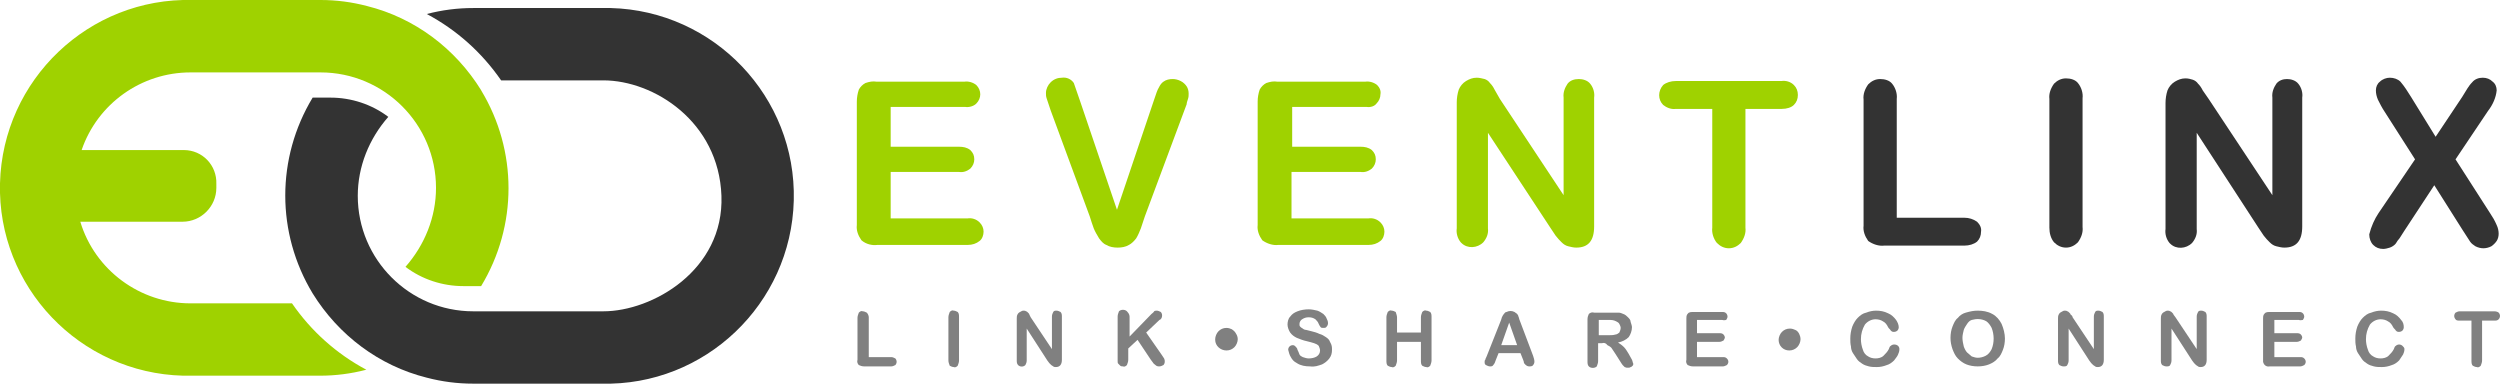
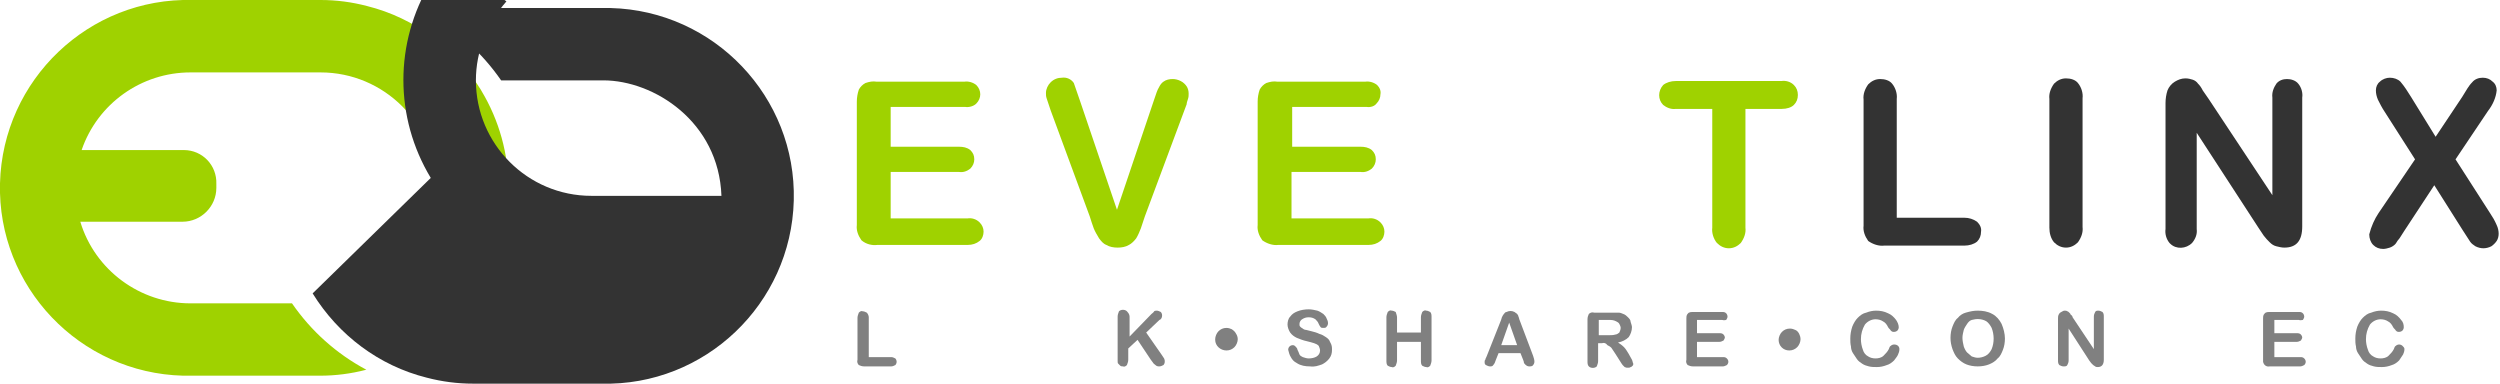
<svg xmlns="http://www.w3.org/2000/svg" id="Layer_2" data-name="Layer 2" viewBox="0 0 376.71 57.82">
  <defs>
    <style>
      .cls-1 {
        fill: #333;
      }

      .cls-1, .cls-2, .cls-3 {
        stroke-width: 0px;
      }

      .cls-2 {
        fill: #9fd200;
      }

      .cls-3 {
        fill: gray;
      }
    </style>
  </defs>
  <g id="Layer_1-2" data-name="Layer 1">
    <g id="b3b0e291-6c6e-4ebc-8b8d-45237fd7d7c5">
      <g id="a1883709-655a-40a7-82ed-abbf9d5fac99">
        <path class="cls-2" d="M145.41,16.11h-11.2v6h10.3c.6,0,1.2.1,1.7.5.4.4.6.8.6,1.4,0,.5-.2,1-.6,1.4-.5.4-1.1.6-1.7.5h-10.3v7h11.6c.6-.1,1.3.1,1.8.6.4.4.6.9.6,1.4s-.2,1.1-.6,1.4c-.5.4-1.1.6-1.8.6h-13.6c-.8.1-1.7-.1-2.4-.7-.5-.7-.8-1.5-.7-2.3V15.31c0-.6.1-1.2.3-1.8.2-.4.6-.8,1-1,.6-.2,1.1-.3,1.7-.2h13.2c.6-.1,1.3.1,1.8.5.4.4.6.9.6,1.4s-.2,1-.6,1.4-1.1.6-1.7.5h0Z" />
        <path class="cls-2" d="M162.71,15.11l5.6,16.5,5.6-16.6c.3-.9.5-1.5.7-1.8.2-.4.4-.7.7-.9.4-.3.9-.4,1.4-.4.4,0,.8.1,1.2.3.4.2.7.5.9.8s.3.7.3,1.1c0,.3,0,.5-.1.8s-.2.6-.2.8l-.3.8-6,16.1c-.2.6-.4,1.2-.6,1.8-.2.5-.4,1-.7,1.5-.3.4-.7.8-1.1,1-.5.3-1.1.4-1.7.4s-1.2-.1-1.7-.4c-.5-.2-.8-.6-1.1-1-.3-.5-.6-1-.8-1.5-.2-.6-.4-1.1-.6-1.8l-5.9-16c-.1-.3-.2-.6-.3-.9s-.2-.6-.3-.9-.1-.5-.1-.8c0-.6.3-1.2.7-1.6.5-.5,1.1-.7,1.7-.7.7-.1,1.4.2,1.8.8.3.9.6,1.7.9,2.6h0Z" />
        <path class="cls-2" d="M205.91,16.11h-11.2v6h10.3c.6,0,1.2.1,1.7.5.4.4.6.8.6,1.4,0,.5-.2,1-.6,1.4-.5.4-1.1.6-1.7.5h-10.4v7h11.6c.6-.1,1.3.1,1.8.6.4.4.6.9.6,1.4s-.2,1.1-.6,1.4c-.5.4-1.1.6-1.8.6h-13.6c-.8.1-1.7-.2-2.4-.7-.5-.7-.8-1.5-.7-2.3V15.31c0-.6.1-1.2.3-1.8.2-.4.6-.8,1-1,.6-.2,1.1-.3,1.7-.2h13.2c.6-.1,1.3.1,1.8.5.4.4.6.9.5,1.4,0,.5-.2,1-.6,1.4-.3.4-.9.6-1.5.5h0Z" />
-         <path class="cls-2" d="M226.01,14.91l9.6,14.5v-14.7c-.1-.8.2-1.5.6-2.1.4-.5,1-.7,1.7-.7.6,0,1.3.2,1.7.7.5.6.7,1.4.6,2.1v19.4c0,2.2-.9,3.2-2.7,3.2-.4,0-.8-.1-1.2-.2-.4-.1-.7-.3-1-.6s-.6-.6-.9-1l-.8-1.2-9.4-14.3v14.4c.1.8-.2,1.5-.7,2.1-.9.9-2.4,1-3.3.1l-.1-.1c-.5-.6-.7-1.4-.6-2.1V15.41c0-.6.1-1.3.3-1.9.2-.5.6-1,1.1-1.3s1-.5,1.6-.5c.4,0,.8.1,1.2.2.3.1.6.3.8.6.3.3.5.6.7,1l.8,1.4h0Z" />
        <path class="cls-2" d="M268.51,16.41h-5.5v17.9c.1.8-.2,1.6-.7,2.3-.5.5-1.1.8-1.8.8s-1.3-.3-1.8-.8c-.5-.6-.8-1.5-.7-2.3v-17.9h-5.5c-.7.1-1.4-.2-1.9-.6-.8-.8-.8-2.1,0-3h0c.5-.4,1.2-.6,1.9-.6h15.9c.7-.1,1.4.1,1.9.6.4.4.6.9.6,1.5s-.2,1.1-.6,1.5-1.1.6-1.8.6Z" />
        <path class="cls-1" d="M285.81,14.91v17.9h10.2c.7,0,1.3.2,1.9.6.4.4.7.9.6,1.5,0,.6-.2,1.1-.6,1.5-.5.4-1.2.6-1.9.6h-12.1c-.8.1-1.7-.2-2.4-.7-.5-.7-.8-1.5-.7-2.3V15.01c-.1-.8.2-1.6.7-2.3.5-.5,1.1-.8,1.8-.8s1.4.2,1.8.7c.5.6.8,1.5.7,2.3Z" />
        <path class="cls-1" d="M308.81,34.31V14.91c-.1-.8.2-1.6.7-2.3.5-.5,1.1-.8,1.8-.8s1.4.2,1.8.7c.5.6.8,1.5.7,2.3v19.4c.1.8-.2,1.6-.7,2.3-.5.5-1.1.8-1.8.8s-1.3-.3-1.8-.8c-.5-.6-.7-1.4-.7-2.2Z" />
        <path class="cls-1" d="M332.81,14.91l9.6,14.5v-14.7c-.1-.8.2-1.5.6-2.1.4-.5,1-.7,1.6-.7s1.3.2,1.7.7c.5.6.7,1.4.6,2.1v19.4c0,2.2-.9,3.2-2.7,3.2-.4,0-.8-.1-1.2-.2-.4-.1-.7-.3-1-.6s-.6-.6-.9-1l-.8-1.2-9.3-14.3v14.5c.1.8-.2,1.5-.7,2.1-.9.9-2.4,1-3.3.1l-.1-.1c-.5-.6-.7-1.4-.6-2.1V15.51c0-.6.1-1.3.3-1.9.2-.5.6-1,1.1-1.3s1-.5,1.6-.5c.4,0,.8.1,1.1.2.3.1.6.3.8.6.3.3.5.6.7,1l.9,1.3h0Z" />
        <path class="cls-1" d="M358.41,32.11l5.5-8.1-4.6-7.2c-.4-.6-.7-1.2-1-1.8-.2-.5-.3-.9-.3-1.4s.2-1,.6-1.3c.4-.4,1-.6,1.5-.6.6,0,1.2.2,1.6.6.6.7,1.1,1.5,1.6,2.3l3.7,6,4-6,.8-1.3c.2-.3.4-.6.7-.9.4-.5,1-.7,1.6-.7s1.1.2,1.5.6c.4.3.6.8.6,1.3-.1,1.1-.6,2.2-1.3,3.1l-4.9,7.3,5.2,8.1c.4.6.7,1.1,1,1.8.2.4.3.9.3,1.3s-.1.8-.3,1.1c-.2.3-.5.6-.8.8-.4.2-.8.3-1.2.3s-.8-.1-1.2-.3c-.3-.2-.6-.4-.8-.7-.2-.3-.6-.9-1.1-1.7l-4.3-6.8-4.6,7c-.4.6-.6,1-.8,1.2-.2.2-.3.5-.5.7s-.5.4-.8.5-.7.2-1,.2c-.6,0-1.1-.2-1.5-.6-.4-.4-.6-1-.6-1.6.3-1.2.8-2.3,1.4-3.2h0Z" />
        <path class="cls-3" d="M130.91,47.81v6h3.4c.2,0,.4.1.6.2.1.1.2.3.2.5s-.1.4-.2.5c-.2.1-.4.2-.6.2h-4.1c-.3,0-.6-.1-.8-.2-.2-.2-.3-.5-.2-.8v-6.3c0-.3.1-.5.2-.8.2-.2.4-.3.6-.2.2,0,.4.1.6.2.2.2.3.5.3.7Z" />
-         <path class="cls-3" d="M142.91,54.31v-6.5c0-.3.1-.5.2-.8.2-.2.4-.3.6-.2.2,0,.4.1.6.2.2.2.2.5.2.8v6.5c0,.3-.1.5-.2.8-.2.2-.4.3-.6.2-.2,0-.4-.1-.6-.2-.1-.3-.2-.5-.2-.8Z" />
-         <path class="cls-3" d="M155.31,47.81l3.2,4.8v-4.9c0-.3.1-.5.2-.7.1-.2.3-.2.5-.2s.4.1.6.2c.2.2.2.5.2.7v6.5c0,.7-.3,1.1-.9,1.1-.1,0-.3,0-.4-.1-.1-.1-.2-.1-.3-.2-.1-.1-.2-.2-.3-.3l-.3-.4-3.1-4.8v4.8c0,.3-.1.5-.2.7-.3.3-.8.3-1.1,0h0c-.2-.2-.2-.5-.2-.7v-6.3c0-.2,0-.4.1-.6.1-.2.2-.3.4-.4.2-.1.3-.2.5-.2.1,0,.3,0,.4.1.1,0,.2.1.3.2.1.1.2.2.2.3l.2.4h0Z" />
        <path class="cls-3" d="M170.21,47.81v2.9l3.3-3.4c.1-.1.3-.2.4-.4.1-.1.3-.1.4-.1.2,0,.4.1.6.2.1.1.2.3.2.5,0,.3-.1.6-.4.7l-2,1.9,2.3,3.3c.1.2.3.4.4.6.1.2.1.3.1.5s-.1.4-.2.5c-.2.1-.4.2-.6.2s-.4,0-.6-.2c-.1-.1-.3-.2-.4-.4l-.3-.4-2-3-1.4,1.3v1.7c0,.3-.1.5-.2.8-.2.2-.4.3-.6.2-.1,0-.3,0-.4-.1-.1-.1-.2-.2-.3-.3s-.1-.2-.1-.4v-6.7c0-.3.1-.5.2-.8.3-.3.9-.3,1.2,0,.4.4.4.7.4.9h0Z" />
        <path class="cls-3" d="M186.51,51.11c0,.4-.2.9-.5,1.2s-.7.5-1.2.5c-.9,0-1.7-.7-1.7-1.6v-.1c0-.4.2-.9.5-1.2s.7-.5,1.2-.5c.3,0,.6.1.8.2.3.2.5.4.6.6.2.3.3.6.3.9h0Z" />
        <path class="cls-3" d="M200.71,52.71c0,.5-.1.9-.4,1.3-.3.4-.7.7-1.1.9-.6.2-1.1.4-1.8.3-.7,0-1.4-.1-2-.5-.4-.2-.7-.5-.9-.9-.2-.3-.3-.7-.4-1.1,0-.4.3-.7.7-.7h0c.2,0,.3.1.4.2.1.1.3.3.3.5.1.2.2.4.3.7.1.2.3.3.5.4.3.1.6.2.9.2.4,0,.9-.1,1.2-.3s.5-.5.5-.9c0-.2-.1-.5-.2-.7-.2-.2-.4-.3-.7-.4-.3-.1-.7-.2-1.1-.3-.5-.1-1-.3-1.5-.5-.4-.2-.7-.4-1-.8-.2-.3-.4-.8-.4-1.2s.1-.9.4-1.2c.3-.4.6-.6,1.1-.8s1.1-.3,1.7-.3c.4,0,.9.1,1.3.2.3.1.6.3.9.5.2.2.4.4.5.7.1.2.2.4.2.7,0,.2-.1.4-.2.5-.1.2-.3.2-.5.2s-.3,0-.4-.1c-.1-.1-.2-.3-.3-.5-.1-.3-.3-.5-.5-.7-.3-.2-.6-.3-1-.3s-.7.1-1,.3c-.2.1-.4.4-.4.7,0,.2,0,.3.1.4.1.1.2.2.4.3.1.1.3.2.5.2l.8.2c.4.1.8.2,1.2.4.4.1.7.3,1,.5s.5.4.6.7c.3.5.3.8.3,1.2h0Z" />
        <path class="cls-3" d="M210.51,47.81v2.3h3.6v-2.3c0-.3.1-.5.2-.8.2-.2.4-.3.6-.2.2,0,.4.1.6.2.2.2.2.5.2.8v6.5c0,.3-.1.5-.2.8-.2.2-.4.3-.6.2-.2,0-.4-.1-.6-.2-.2-.2-.2-.5-.2-.8v-2.8h-3.6v2.8c0,.3-.1.5-.2.8-.2.2-.4.3-.6.2-.2,0-.4-.1-.6-.2-.2-.2-.2-.5-.2-.8v-6.5c0-.3.1-.5.2-.8.2-.2.4-.3.6-.2.2,0,.4.1.6.2.1.3.2.6.2.8Z" />
        <path class="cls-3" d="M229.51,54.21l-.4-1h-3.3l-.4,1c-.1.3-.2.6-.4.8-.1.2-.3.2-.5.2s-.4-.1-.6-.2c-.2-.1-.2-.3-.2-.5,0-.1,0-.2.1-.3,0-.1.1-.3.2-.5l2.1-5.3c.1-.2.1-.3.2-.6.1-.2.2-.4.3-.5s.2-.3.4-.3c.4-.2.8-.2,1.2,0,.1.1.3.2.4.3.1.1.2.3.2.4.1.2.1.4.2.6l2,5.3c.1.3.2.6.2.9,0,.2-.1.4-.2.5-.1.2-.4.2-.6.2s-.4-.1-.6-.3c-.1-.1-.2-.2-.2-.4l-.1-.3h0ZM226.21,52.01h2.4l-1.2-3.4-1.2,3.4Z" />
        <path class="cls-3" d="M241.41,51.71h-.6v2.7c0,.3-.1.5-.2.8-.3.3-.9.3-1.2,0h0c-.2-.2-.2-.5-.2-.8v-6.3c0-.3.1-.6.2-.8.2-.2.5-.3.8-.2h3.7c.2,0,.5.1.7.2.3.1.5.3.7.5s.4.4.4.7c.1.3.2.6.2.8,0,.5-.2,1.1-.5,1.5-.4.4-1,.7-1.6.8.3.2.6.4.9.7.3.3.5.7.7,1s.3.6.5.9c.1.2.1.4.2.6,0,.1,0,.2-.1.3s-.2.2-.3.2c-.1.1-.3.1-.4.1-.2,0-.3,0-.5-.1-.1-.1-.2-.2-.3-.3s-.2-.3-.4-.6l-.7-1.1c-.2-.3-.4-.6-.6-.9-.2-.2-.4-.3-.6-.4-.2-.3-.5-.4-.8-.3h0ZM242.41,48.21h-1.5v2.3h1.5c.3,0,.7,0,1-.1.2,0,.5-.2.6-.3.1-.2.2-.5.2-.7s-.1-.4-.2-.6c-.1-.2-.3-.3-.5-.4-.4-.2-.7-.2-1.1-.2h0Z" />
        <path class="cls-3" d="M259.51,48.21h-3.8v2h3.4c.2,0,.4,0,.6.2.1.1.2.3.2.4,0,.2-.1.3-.2.5-.2.1-.4.2-.6.2h-3.4v2.3h3.9c.2,0,.4,0,.6.2.3.3.3.7,0,1h0c-.2.1-.4.2-.6.2h-4.5c-.3,0-.6-.1-.8-.2-.2-.2-.3-.5-.2-.8v-6.2c0-.2,0-.4.1-.6.1-.1.2-.3.3-.3.2-.1.4-.1.6-.1h4.4c.2,0,.4,0,.6.2.1.1.2.3.2.5s-.1.3-.2.5c-.1,0-.3.1-.6,0Z" />
        <path class="cls-3" d="M271.31,51.11c0,.4-.2.9-.5,1.2s-.7.5-1.2.5c-.9,0-1.6-.7-1.6-1.6h0c0-.4.2-.9.5-1.2s.7-.5,1.2-.5c.3,0,.6.1.8.2.3.1.5.4.6.6.1.2.2.5.2.8Z" />
        <path class="cls-3" d="M286.21,52.61c0,.3-.1.6-.2.8-.1.3-.4.6-.6.9-.3.3-.7.6-1.1.7-.5.2-1,.3-1.5.3-.4,0-.8,0-1.2-.1-.4-.1-.7-.2-1-.4s-.6-.4-.8-.7c-.2-.3-.4-.6-.6-.9-.2-.3-.3-.7-.3-1-.1-.4-.1-.8-.1-1.2,0-.6.1-1.2.3-1.8.2-.5.5-1,.8-1.3.4-.4.8-.7,1.3-.8.5-.2,1-.3,1.5-.3.6,0,1.2.1,1.8.4.5.2.9.6,1.2,1,.2.3.4.7.4,1.1,0,.2-.1.4-.2.5s-.3.2-.5.2-.3,0-.5-.2c-.1-.2-.3-.3-.4-.5-.2-.4-.4-.7-.8-.9-.3-.2-.7-.3-1.1-.3-.6,0-1.2.3-1.6.8-.4.7-.6,1.4-.6,2.2,0,.5.1,1.1.3,1.6.1.4.4.8.8,1,.3.2.7.3,1.1.3s.9-.1,1.2-.4c.3-.3.6-.6.8-1,.1-.2.1-.4.3-.5.1-.1.3-.2.5-.2.5,0,.8.3.8.7,0,0,0,.1,0,0h0Z" />
        <path class="cls-3" d="M298.01,46.81c.7,0,1.5.1,2.2.5.6.3,1.1.9,1.4,1.5.3.7.5,1.5.5,2.2,0,.6-.1,1.2-.3,1.7-.2.5-.4,1-.8,1.3-.3.4-.8.7-1.3.9s-1.1.3-1.7.3-1.2-.1-1.7-.3-.9-.5-1.3-.9-.6-.9-.8-1.4c-.2-.6-.3-1.1-.3-1.7s.1-1.2.3-1.7c.2-.5.4-1,.8-1.3.3-.4.8-.7,1.2-.8.7-.2,1.2-.3,1.8-.3h0ZM300.41,51.01c0-.5-.1-1.1-.3-1.6-.2-.4-.5-.8-.8-1-.7-.4-1.5-.4-2.2-.2-.3.1-.5.3-.7.6s-.4.6-.5.9c-.1.4-.2.8-.2,1.2s.1.9.2,1.3c.1.3.3.7.5.9s.5.4.7.6c.3.1.6.2.9.2.4,0,.8-.1,1.2-.3.4-.2.7-.6.9-1,.2-.5.3-1,.3-1.6Z" />
        <path class="cls-3" d="M312.31,47.81l3.2,4.8v-4.9c0-.3.1-.5.2-.7s.3-.2.5-.2.4.1.6.2c.2.2.2.5.2.7v6.5c0,.7-.3,1.1-.9,1.1-.1,0-.3,0-.4-.1s-.2-.1-.3-.2c-.1-.1-.2-.2-.3-.3l-.3-.4-3.1-4.8v4.8c0,.3-.1.5-.2.7s-.3.2-.6.2c-.2,0-.4-.1-.6-.2-.2-.2-.2-.5-.2-.7v-6.3c0-.2,0-.4.1-.6.1-.2.2-.3.4-.4.2-.1.3-.2.5-.2.1,0,.3,0,.4.1.1,0,.2.1.3.2.1.1.2.2.2.3.2.1.3.3.3.4h0Z" />
-         <path class="cls-3" d="M327.81,47.81l3.2,4.8v-4.9c0-.3.1-.5.2-.7s.3-.2.5-.2.4.1.6.2c.2.2.2.5.2.7v6.5c0,.7-.3,1.1-.9,1.1-.1,0-.3,0-.4-.1s-.2-.1-.3-.2c-.1-.1-.2-.2-.3-.3l-.3-.4-3.1-4.8v4.8c0,.3-.1.5-.2.7s-.3.2-.6.2c-.2,0-.4-.1-.6-.2-.2-.2-.2-.5-.2-.7v-6.3c0-.2,0-.4.1-.6.1-.2.2-.3.4-.4.2-.1.3-.2.5-.2.1,0,.3,0,.4.1.1,0,.2.1.3.2.1.1.2.2.2.3.1.1.2.3.3.4h0Z" />
        <path class="cls-3" d="M346.41,48.21h-3.7v2h3.4c.2,0,.4,0,.6.2.1.1.2.3.2.4,0,.2-.1.3-.2.5-.2.1-.4.2-.6.2h-3.4v2.3h3.9c.2,0,.4,0,.6.2.3.3.3.7,0,1h0c-.2.1-.4.2-.6.2h-4.6c-.5.1-.9-.2-1-.7v-6.5c0-.2,0-.4.1-.6.1-.1.2-.3.3-.3.2-.1.4-.1.6-.1h4.4c.2,0,.4,0,.6.2.1.1.2.3.2.5s-.1.3-.2.5c-.2,0-.4.1-.6,0h0Z" />
        <path class="cls-3" d="M362.31,52.61c0,.3-.1.6-.2.8-.2.3-.4.6-.6.9-.3.3-.7.6-1.1.7-.5.2-1,.3-1.5.3-.4,0-.8,0-1.2-.1-.4-.1-.7-.2-1-.4s-.6-.4-.8-.7c-.2-.3-.4-.6-.6-.9-.2-.3-.3-.7-.3-1-.1-.4-.1-.8-.1-1.2,0-.6.1-1.2.3-1.8.2-.5.5-1,.8-1.3.4-.4.8-.7,1.3-.8.5-.2,1-.3,1.5-.3.6,0,1.2.1,1.8.4.5.2.9.6,1.2,1,.3.3.4.7.4,1.1,0,.2-.1.4-.2.5s-.3.2-.5.2-.3,0-.5-.2c-.1-.2-.3-.3-.4-.5-.2-.4-.4-.7-.8-.9-.3-.2-.7-.3-1.1-.3-.6,0-1.2.3-1.6.8-.4.7-.6,1.4-.6,2.2,0,.5.1,1.1.3,1.6.1.4.4.8.8,1,.3.2.7.3,1.1.3s.9-.1,1.2-.4c.3-.3.6-.6.8-1,.1-.2.1-.4.3-.5.1-.1.3-.2.5-.2s.4.1.5.2c.2.2.3.3.3.5h0Z" />
-         <path class="cls-3" d="M375.91,48.31h-1.9v6c0,.3-.1.5-.2.8-.2.2-.4.3-.6.2-.2,0-.4-.1-.6-.2-.2-.2-.2-.5-.2-.8v-6h-1.8c-.2,0-.5,0-.6-.2-.1-.1-.2-.3-.2-.5s.1-.4.2-.5c.2-.1.4-.2.6-.2h5.3c.2,0,.5.1.6.2.1.1.2.3.2.5s-.1.4-.2.5c-.2.2-.4.2-.6.2h0Z" />
        <path class="cls-2" d="M72.51,13.61c-3.9-6.3-10-10.9-17.2-12.7C53.01.31,50.71,0,48.31,0h-19.3C13.41-.39.41,12.01,0,27.61c-.4,15.6,12,28.6,27.6,29h20.6c2.4,0,4.7-.3,7-.9-4.5-2.4-8.3-5.8-11.2-10h-15.3c-7.6,0-14.4-5-16.6-12.3h15.4c2.8,0,5.1-2.3,5.1-5.1h0v-.6c.1-2.8-2.1-5.1-4.9-5.1h-15.4c2.4-7,9-11.7,16.4-11.7h19.6c9.6,0,17.4,7.8,17.4,17.4,0,4.4-1.7,8.6-4.6,11.9,2.5,1.9,5.6,2.9,8.7,2.9h2.7c5.5-9.1,5.5-20.4,0-29.5h0Z" />
-         <path class="cls-1" d="M47.11,44.21c3.9,6.3,10,10.9,17.2,12.7,2.3.6,4.6.9,7,.9h19.3c15.6.4,28.6-12,29-27.6S107.61,1.61,92.01,1.21h-20.7c-2.4,0-4.7.3-7,.9,4.5,2.4,8.3,5.8,11.2,10h15.4c7.6,0,17.4,6.2,17.8,17.4s-10.4,17.4-17.8,17.4h-19.6c-9.6,0-17.4-7.8-17.4-17.4,0-4.4,1.7-8.6,4.6-11.9-2.5-1.9-5.6-2.9-8.7-2.9h-2.7c-5.5,9.1-5.5,20.4,0,29.5h0Z" />
+         <path class="cls-1" d="M47.11,44.21c3.9,6.3,10,10.9,17.2,12.7,2.3.6,4.6.9,7,.9h19.3c15.6.4,28.6-12,29-27.6S107.61,1.61,92.01,1.21h-20.7c-2.4,0-4.7.3-7,.9,4.5,2.4,8.3,5.8,11.2,10h15.4c7.6,0,17.4,6.2,17.8,17.4h-19.6c-9.6,0-17.4-7.8-17.4-17.4,0-4.4,1.7-8.6,4.6-11.9-2.5-1.9-5.6-2.9-8.7-2.9h-2.7c-5.5,9.1-5.5,20.4,0,29.5h0Z" />
      </g>
    </g>
  </g>
</svg>